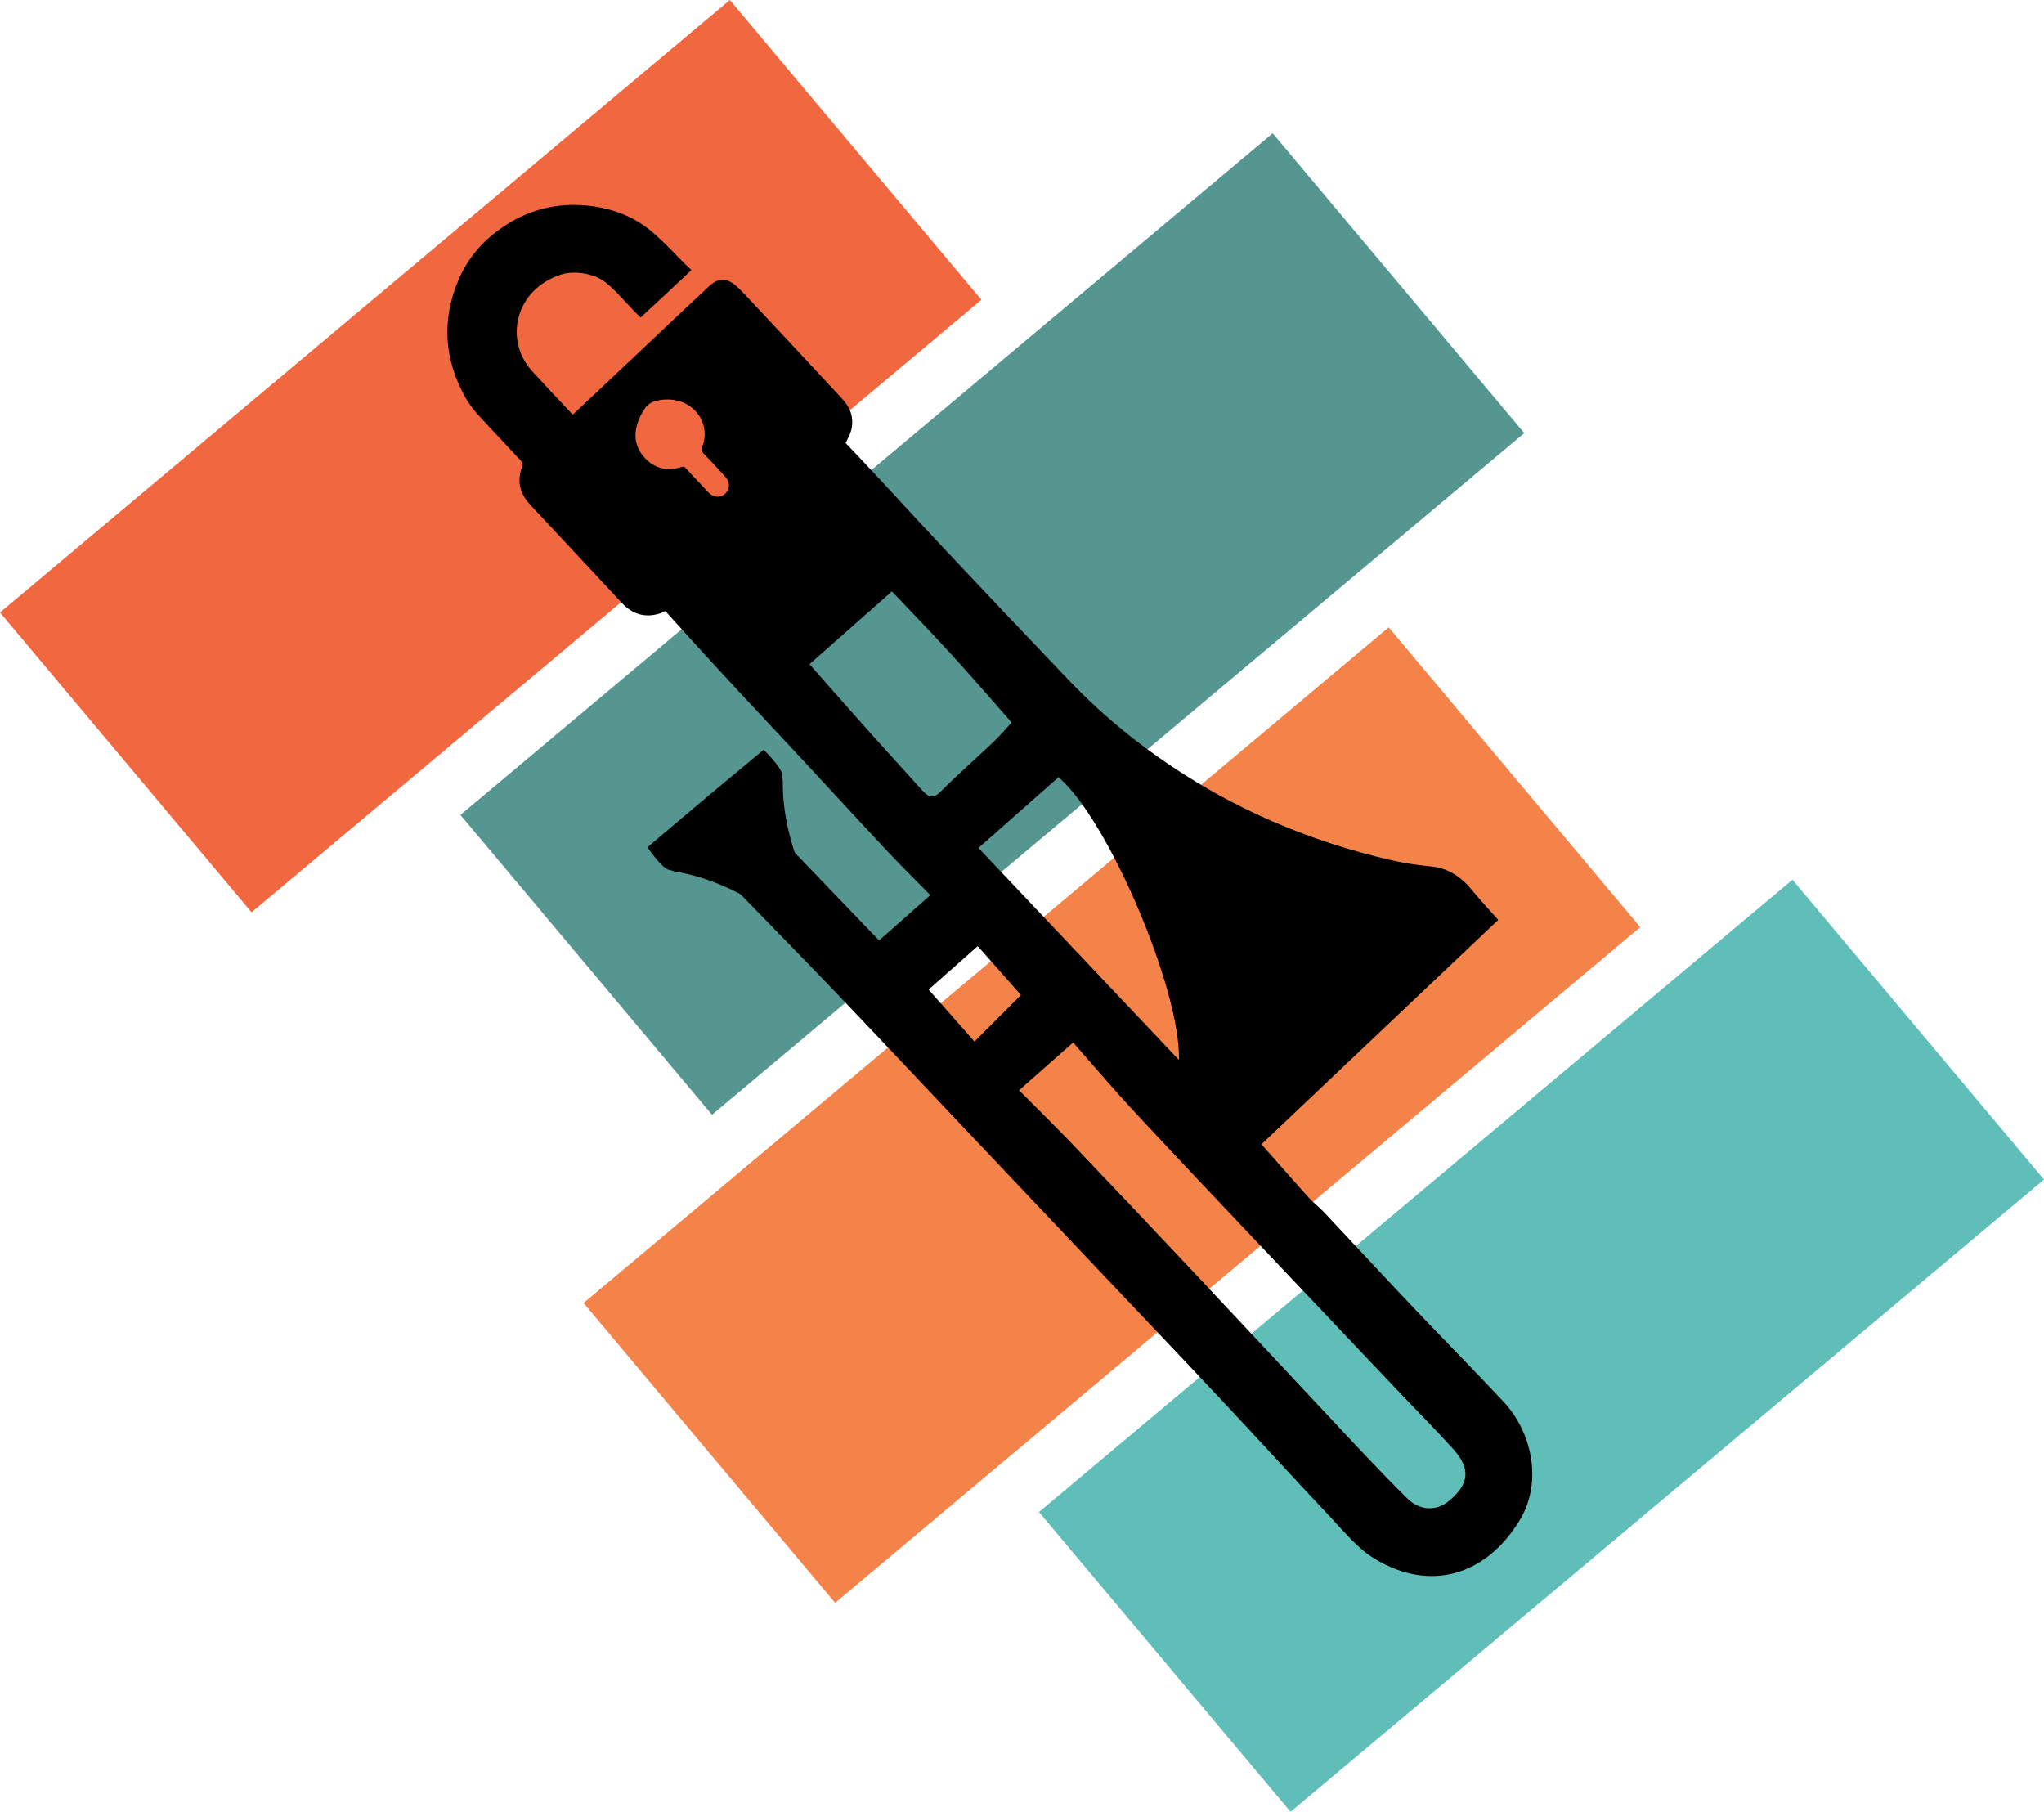
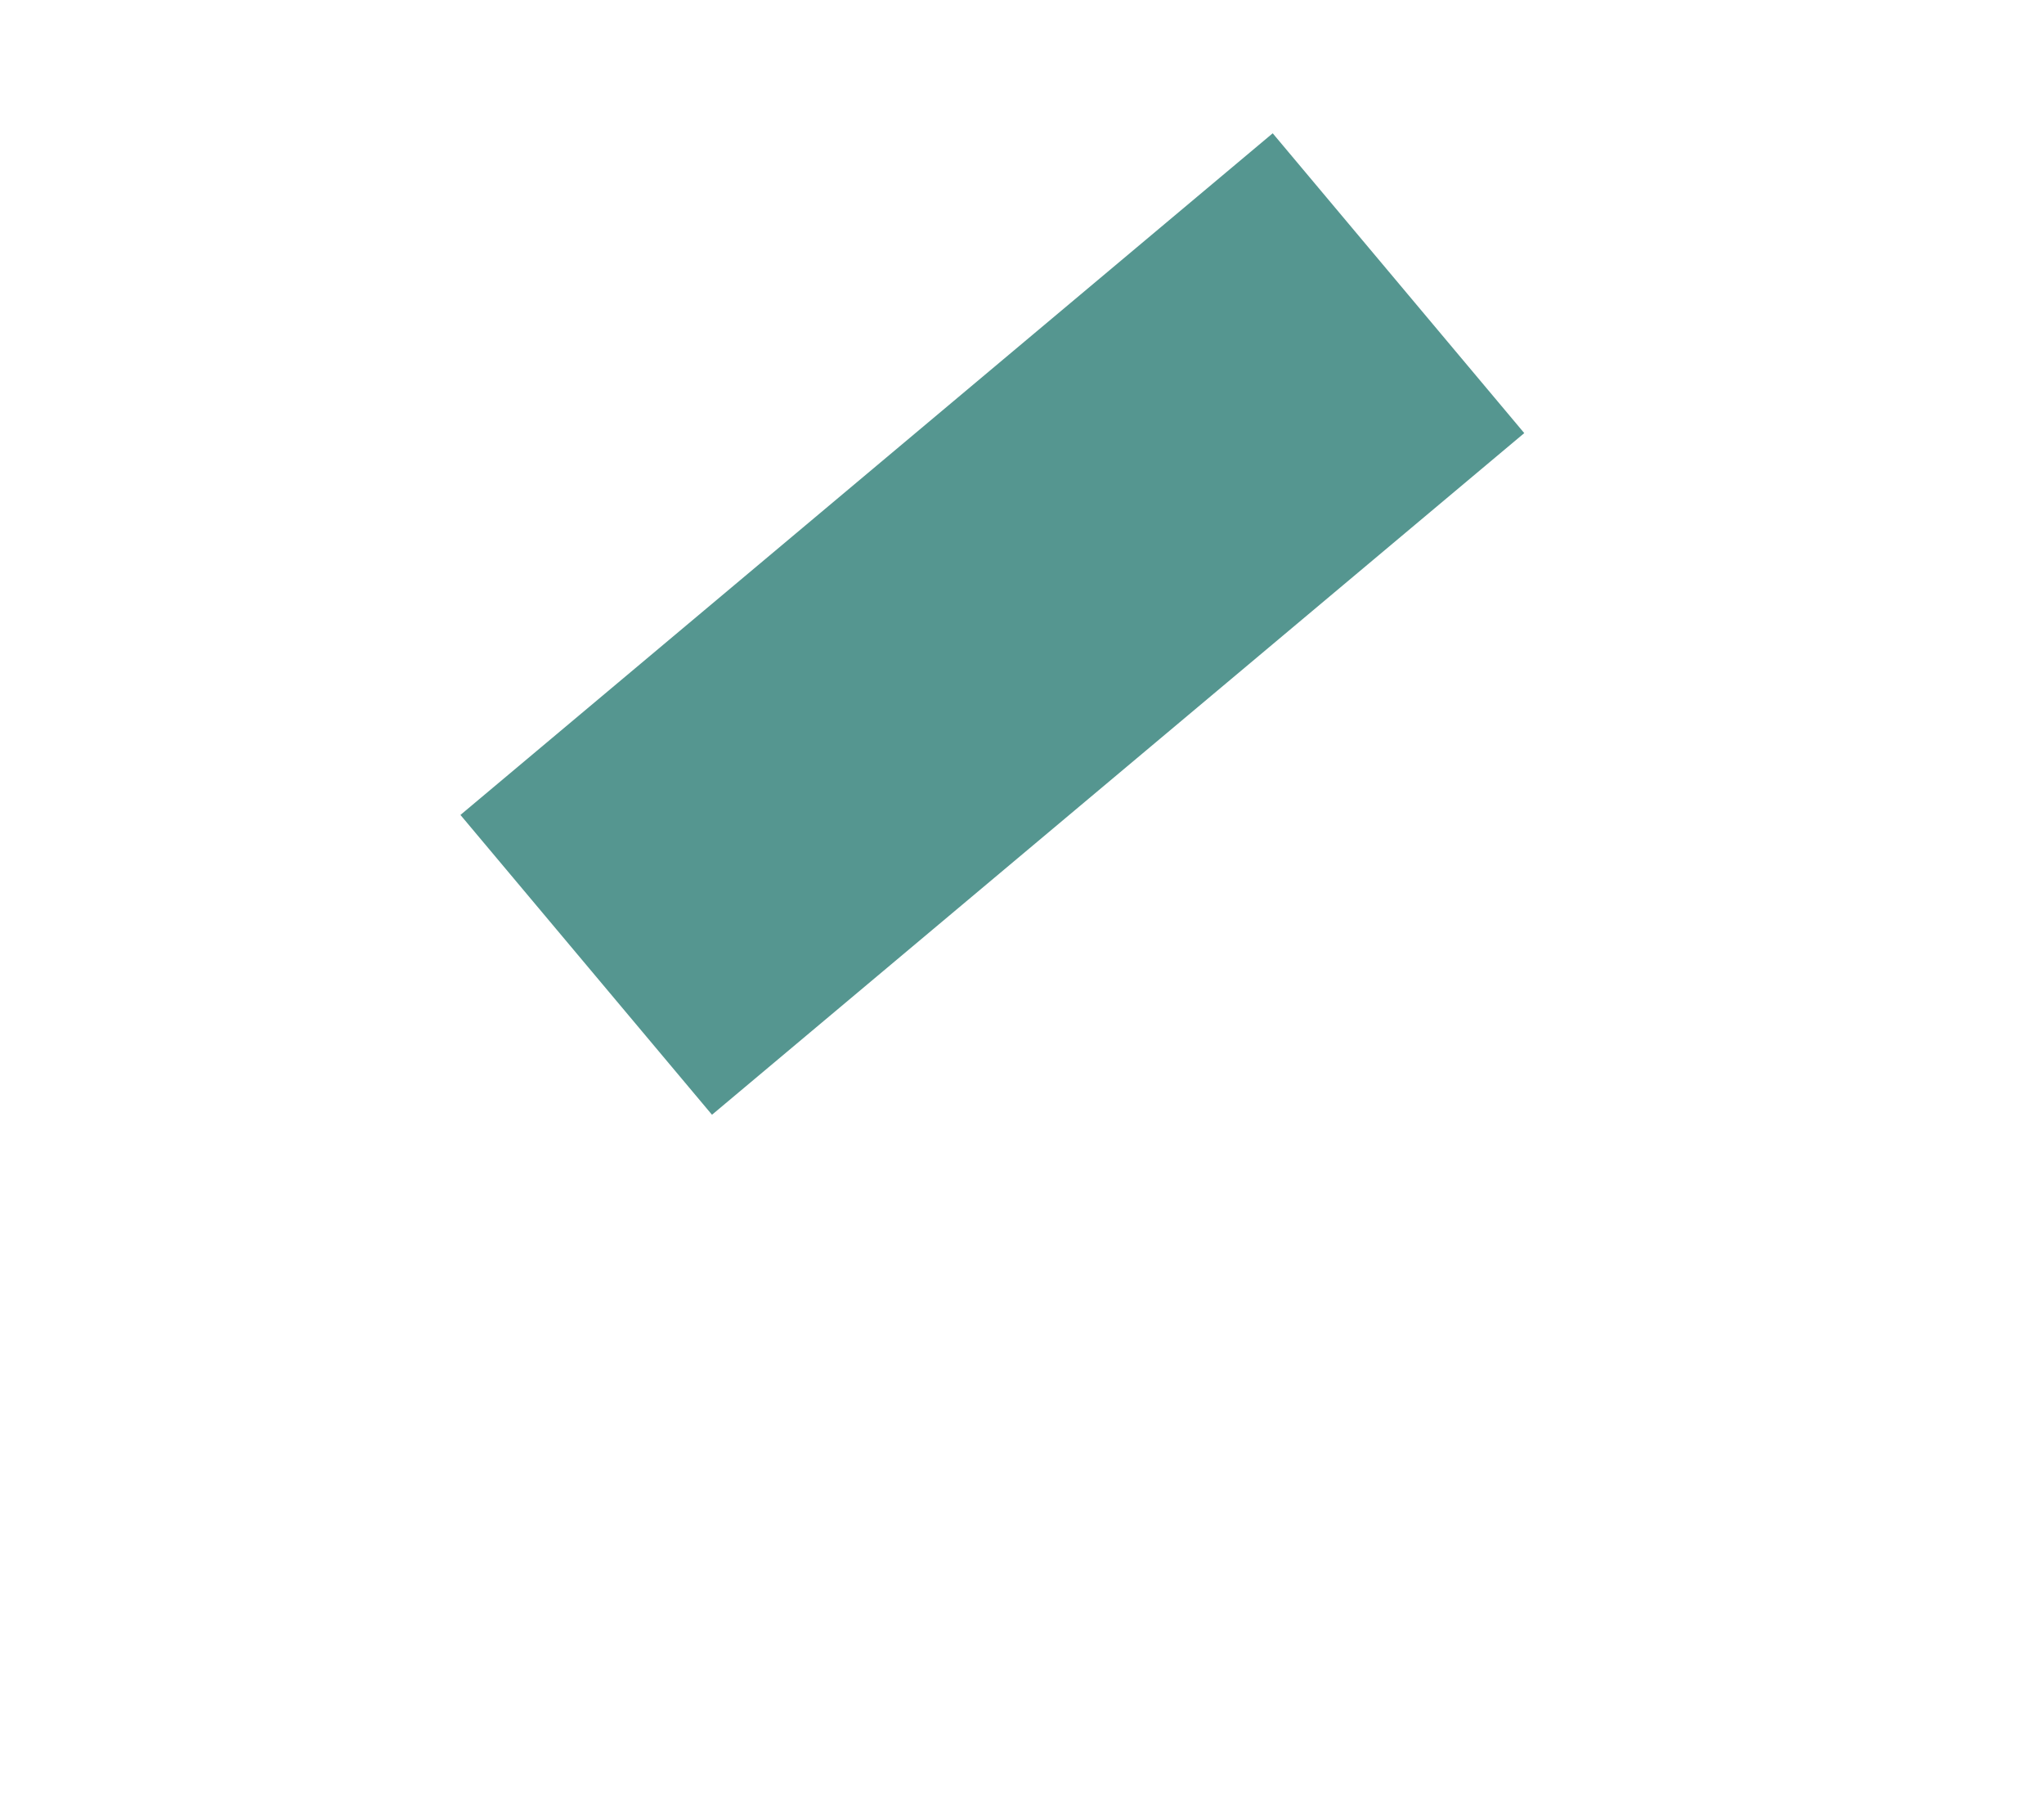
<svg xmlns="http://www.w3.org/2000/svg" id="a" viewBox="0 0 818.34 725.3">
  <g>
-     <rect x="538.81" y="341.84" width="156.68" height="393.78" transform="translate(633.15 -280.32) rotate(50)" style="fill:#5fbfb8;" />
    <rect x="318.95" y="37.55" width="156.68" height="424.52" transform="translate(333.29 -215.11) rotate(50)" style="fill:#559690;" />
-     <rect x="366.82" y="235.99" width="156.68" height="420.79" transform="translate(500.97 -181.56) rotate(50)" style="fill:#f4834a;" />
-     <rect x="118.12" y="-8.12" width="156.68" height="381.45" transform="translate(210.06 -85.27) rotate(50)" style="fill:#f16840;" />
-     <path d="m602.05,561.23c-11.87-12.73-24.14-25.08-36.12-37.71-12.01-12.66-23.84-25.49-35.8-38.2-2.03-2.15-4.43-3.96-6.41-6.15-6.2-6.87-12.28-13.85-18.69-21.1,31.7-30.03,62.87-59.56,94.8-89.81-3.87-4.38-7.33-8.09-10.55-12-4.36-5.28-9.5-8.8-16.6-9.44-5.67-.51-11.35-1.44-16.9-2.75-26.99-6.34-52.61-16.44-76.3-30.7-18.9-11.37-36.27-25.05-51.59-41.09-16.88-17.67-33.69-35.41-50.43-53.21-13.03-13.85-25.73-28.02-38.92-41.72.89-1.75,1.87-3.48,2.31-5.34,1.1-4.61-.33-8.77-3.53-12.21-12.49-13.45-24.98-26.88-37.55-40.25-5.7-6.06-9.67-10.75-15.9-4.95-16.24,15.13-36.91,34.92-53.15,50.06-.44.41-.88.83-1.39,1.29-.28-.25-.47-.41-.64-.58-5.23-5.6-10.5-11.15-15.66-16.81-11.28-12.38-6.87-32.7,11.64-38.66,5.39-1.74,13.49-.36,17.89,3.22,5.13,4.17,9.09,9.52,13.94,13.98,6.8-6.3,13.58-12.62,20.33-18.97-5.59-5.16-10.6-11.09-16.51-15.92-6.99-5.71-15.29-8.75-24.24-9.8-14.1-1.66-27.2,2.07-38.87,11.54-5.84,4.74-10.55,10.91-13.52,17.82-6.97,16.2-5.89,32.04,2.56,47.23,1.67,3.01,3.87,5.7,6.21,8.22,5.35,5.75,10.71,11.51,16.09,17.23.71.75.92,1.33.51,2.38-2.01,5.19-1.18,10,2.39,14.26,1.55,1.85,3.27,3.56,4.91,5.32,10.9,11.69,21.79,23.39,32.71,35.06,4.08,4.36,9.03,5.92,14.82,4.2.85-.25,1.66-.66,2.47-1.08,15.14,16.89,28.25,31.04,44.03,47.86,14.71,15.68,29.21,31.57,43.89,47.27,5.87,6.27,11.99,12.3,18.18,18.63-7.28,6.43-13.61,12.02-20.52,18.13-12.47-12.99-24.74-25.76-36.99-38.52-6.92,6.77-13.07,12.78-19.45,19.02,13.51,13.91,26.6,27.23,39.5,40.74,17.33,18.14,34.5,36.43,51.75,54.65,16.95,17.91,33.92,35.81,50.87,53.72,17.1,18.06,34.26,36.07,51.28,54.21,14.57,15.52,28.88,31.29,43.5,46.76,5.66,5.99,11.08,12.79,17.97,16.95,22.15,13.39,44.45,6.79,57.99-15.31,9.29-15.17,5.14-35.18-6.33-47.49Zm-130.05-136.91c-26.63-28.16-53.11-56.15-80.26-84.87,10.76-9.5,21.36-18.87,32.03-28.3,19.64,16.51,48.99,85.01,48.23,113.17Zm-213.57-240.71c-5.22-5.36-5.32-12.26-.46-19.79,1.04-1.62,2.71-2.88,4.58-3.34,12.53-3.04,21.47,6.52,19.23,16.34-.1.45-.13.96-.37,1.33-1.16,1.76-.3,2.89.97,4.16,2.72,2.73,5.3,5.6,7.91,8.43,2.04,2.21,2.05,5.03.08,6.87-1.98,1.84-4.77,1.62-6.84-.56-1.45-1.53-2.88-3.08-4.31-4.62-1.54-1.65-3.11-3.28-4.61-4.97-.55-.61-1-.77-1.84-.5-5.42,1.73-10.36.73-14.32-3.34Zm110.5,132.45c-7.15-7.92-14.36-15.78-21.47-23.74-7.48-8.37-14.88-16.82-23.37-26.43,10.39-9.18,21.27-18.79,32.99-29.15,7.14,7.54,15.53,16.16,23.64,25.03,8.04,8.79,15.81,17.83,24.29,27.43-1.97,2.14-4.36,5.03-7.05,7.6-7.09,6.76-14.5,13.18-21.39,20.13-3.43,3.46-5.34,1.68-7.64-.88Zm2.84,80.09c6.43-5.68,12.86-11.36,19.69-17.39,5.53,6.26,11.21,12.69,17.3,19.58-6.27,6.26-12.21,12.2-18.62,18.6-6.27-7.1-12.08-13.67-18.36-20.79Zm208.49,204.57c-5.24,4.41-11.86,4.13-17.13-1.13-7.07-7.05-13.99-14.27-20.83-21.55-21.71-23.12-43.32-46.34-65.04-69.45-15.88-16.89-31.82-33.73-47.83-50.49-6.74-7.05-13.72-13.87-21.43-21.64,7.37-6.51,13.83-12.22,21.64-19.12,8.2,9.28,16.42,18.99,25.07,28.3,17.96,19.32,36.13,38.43,54.25,57.6,16.8,17.77,33.63,35.52,50.46,53.26,7.46,7.87,15.14,15.53,22.39,23.58,7.08,7.86,6.44,13.93-1.55,20.65Z" />
  </g>
-   <path d="m267.77,348.19c3.07.81,2.5.71,2.5.71,28.79,4.62,52.27,27.26,52.27,27.26l3.55-2.98h0s.77-.65.77-.65l.77-.65h0s3.55-2.98,3.55-2.98c0,0-18.22-27.05-17.77-56.2,0,0,0,.58-.27-2.58s-7.43-9.97-7.43-9.97l-23.16,19.28h0s-.15.13-.15.13l-.15.13h0s-23.01,19.46-23.01,19.46c0,0,5.46,8.24,8.53,9.05Z" />
</svg>